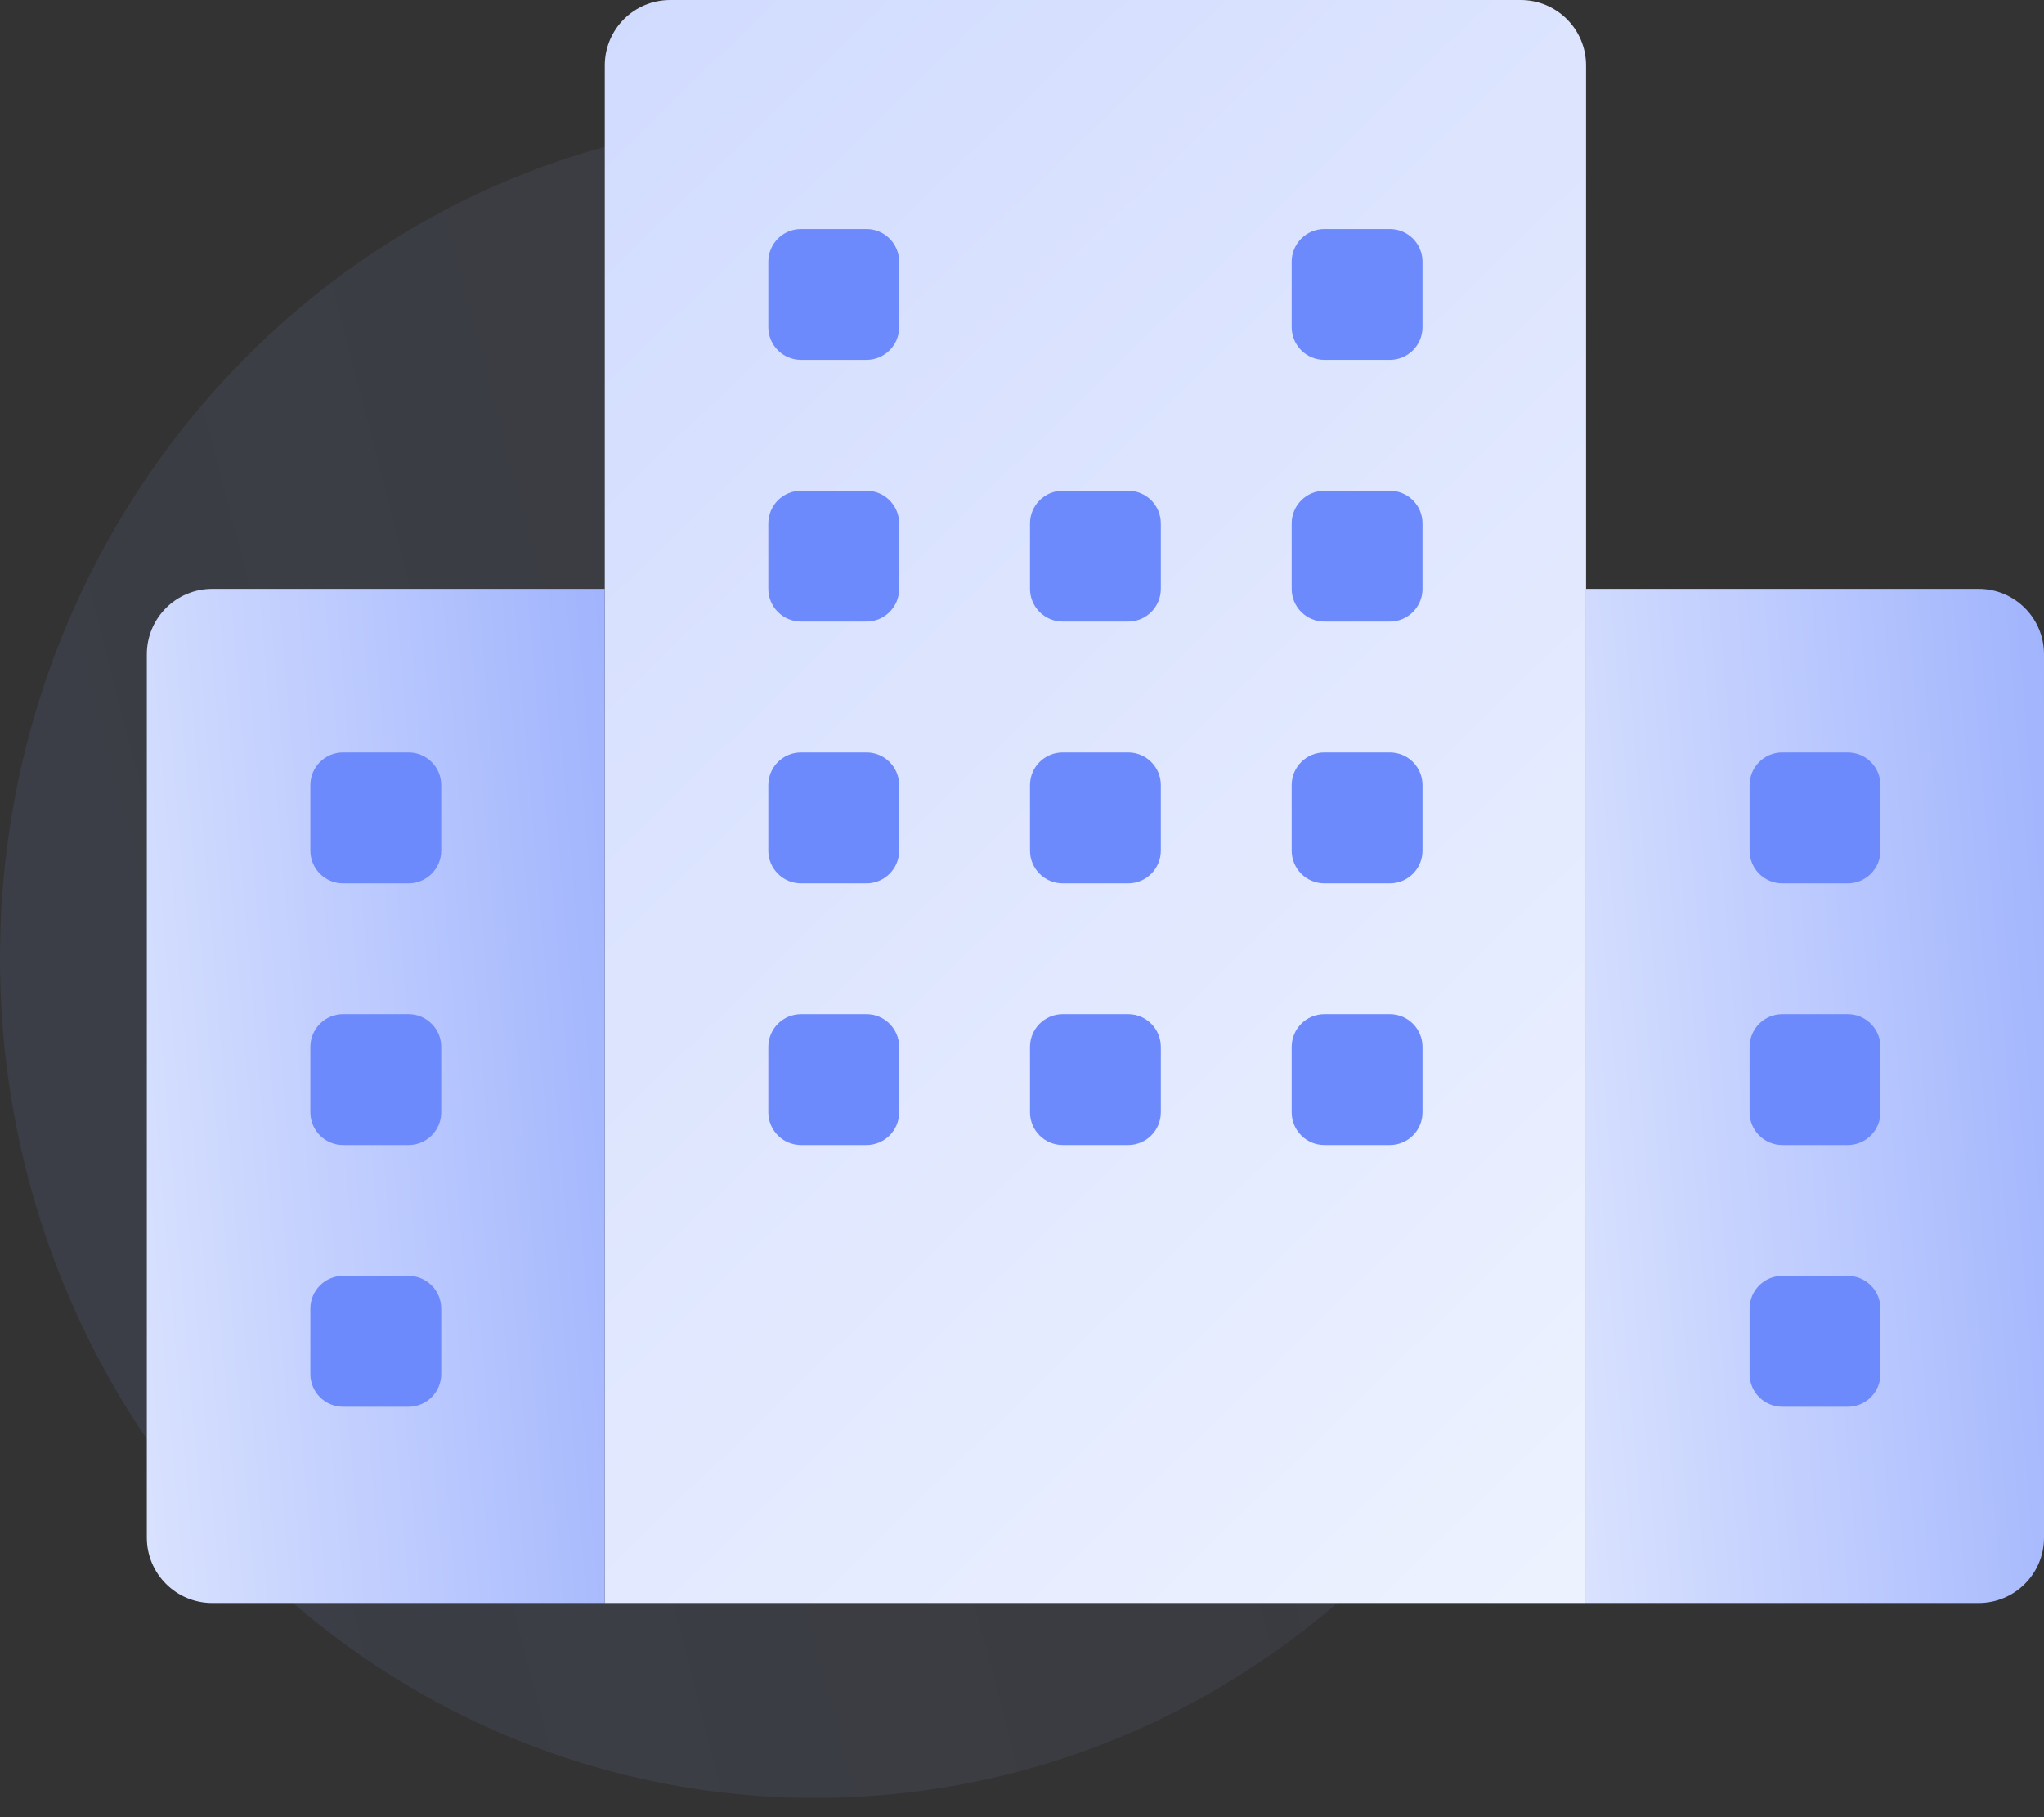
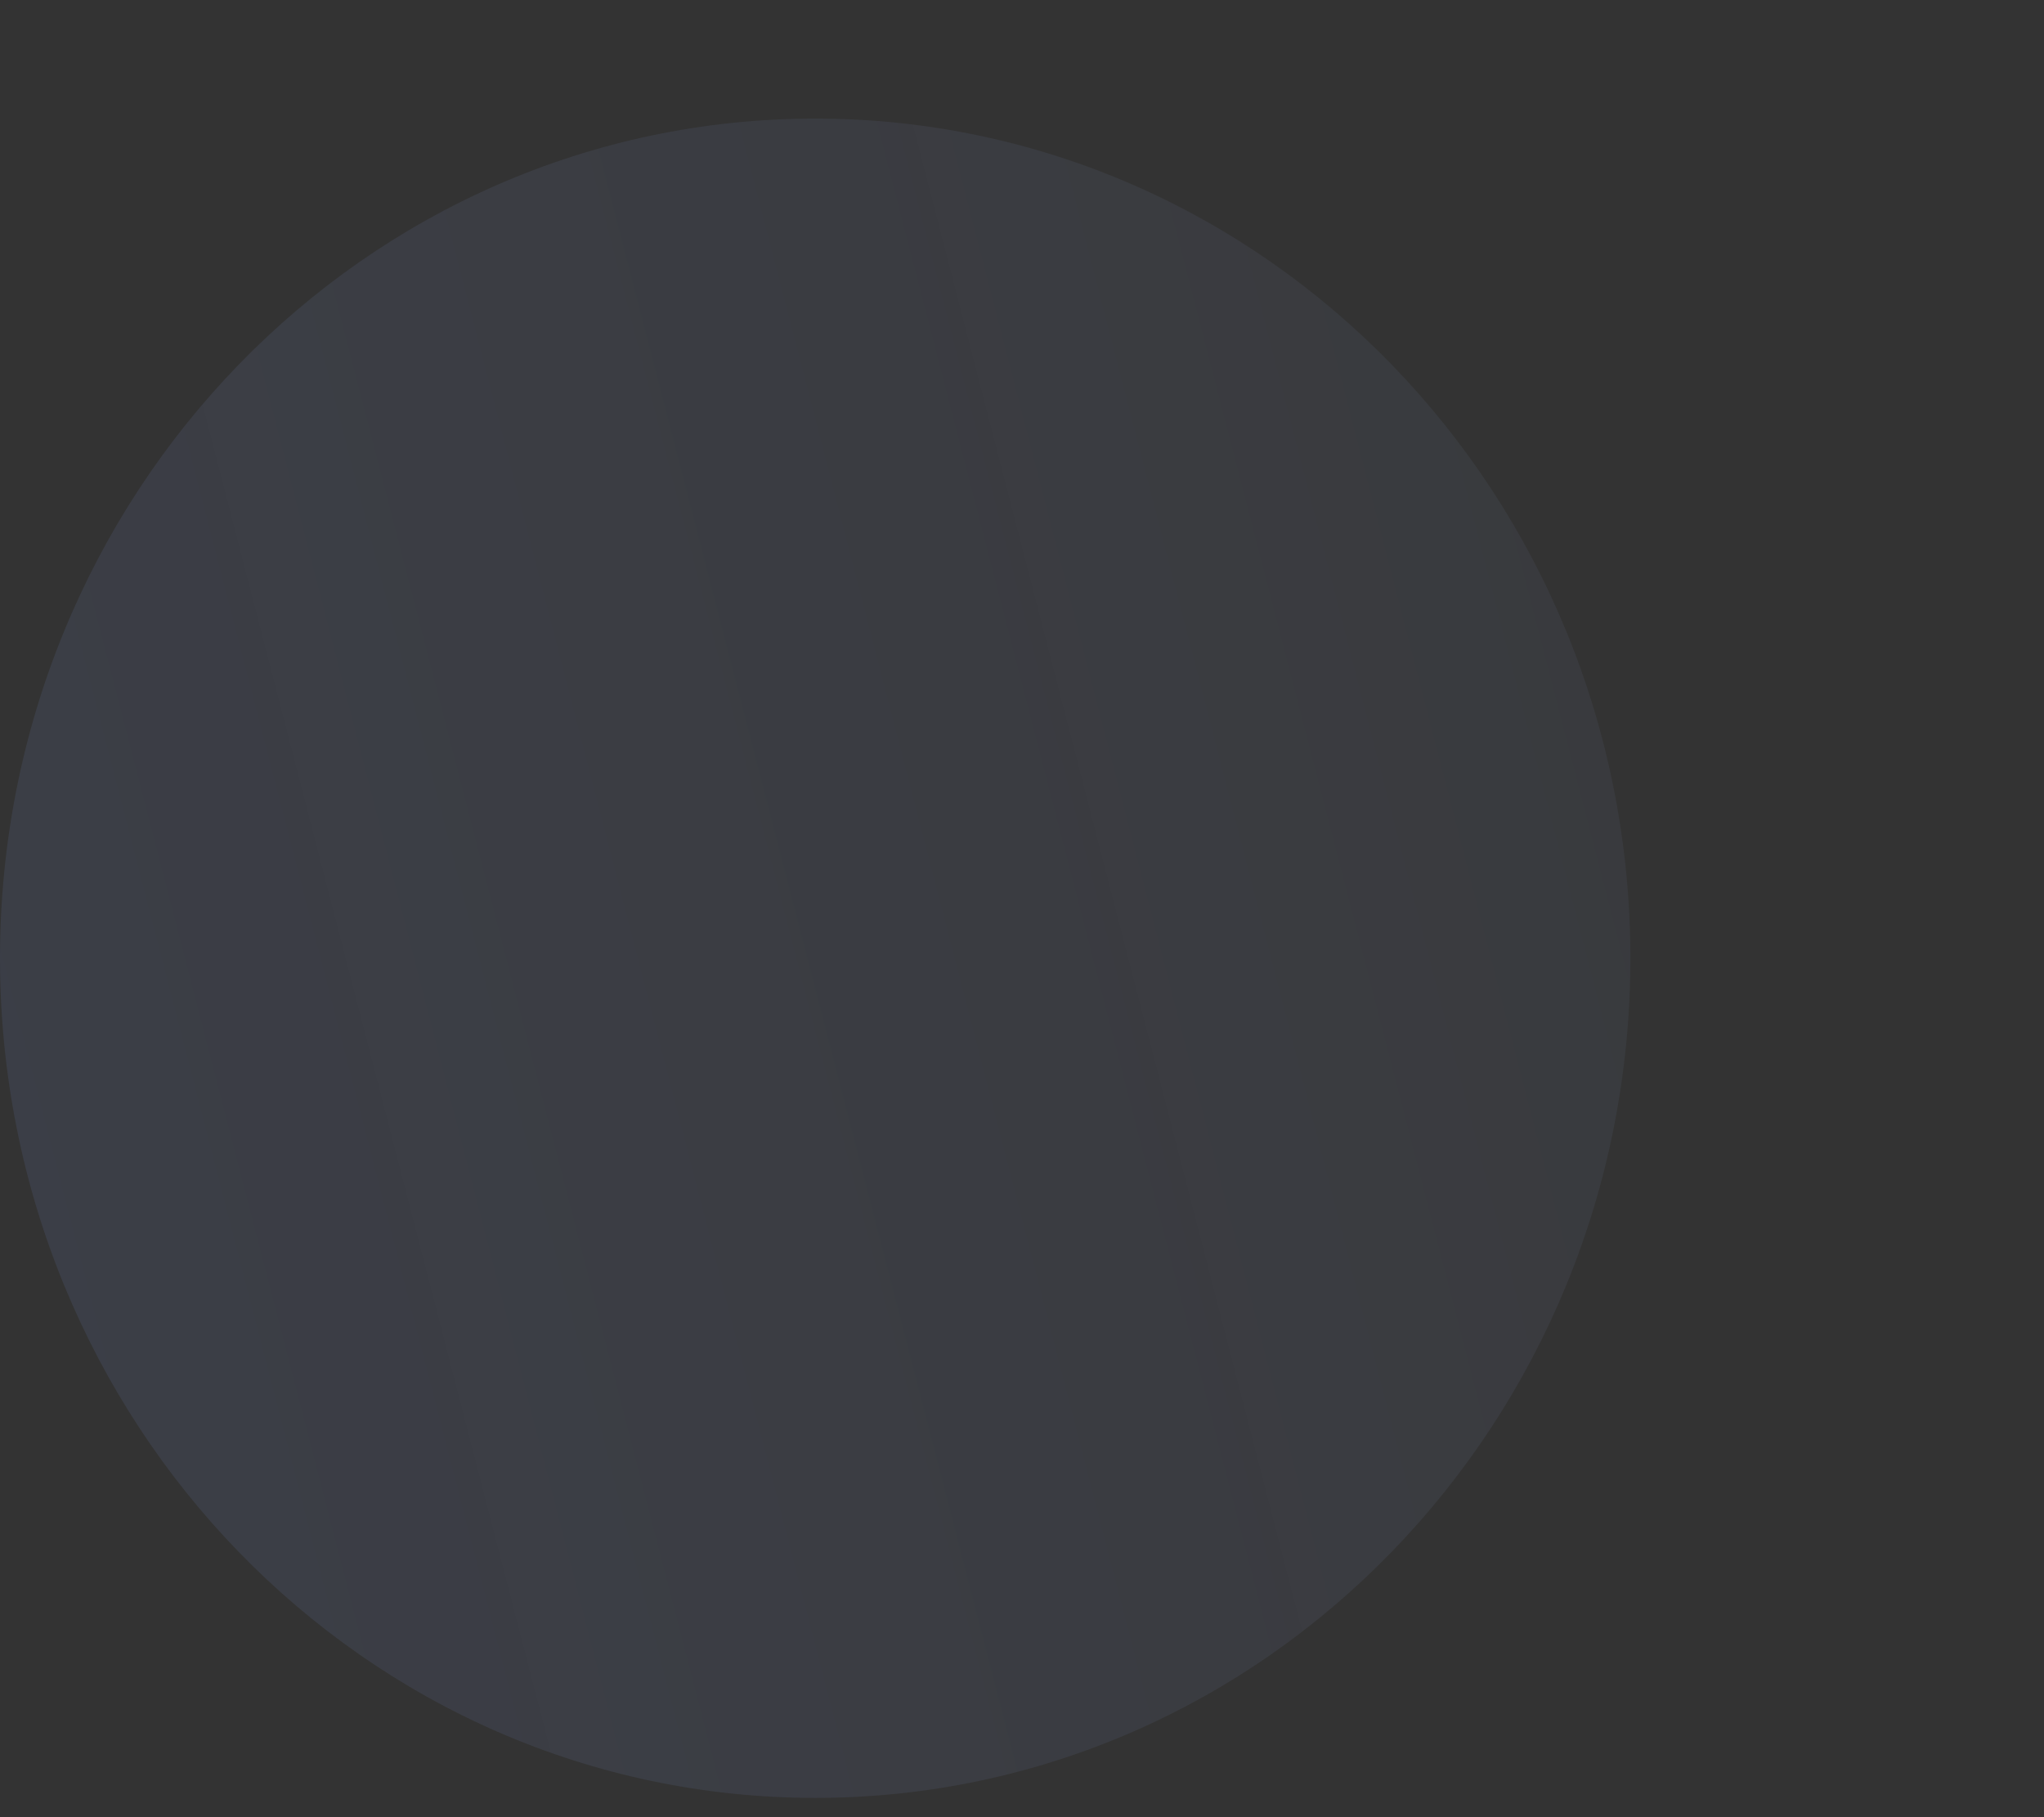
<svg xmlns="http://www.w3.org/2000/svg" width="72" height="64" viewBox="0 0 72 64" fill="none">
  <rect x="0" y="0" width="72" height="64" fill="#333333" stroke="none" />
  <path opacity="0.15" fill-rule="evenodd" clip-rule="evenodd" d="M28.715 63.321C44.574 63.321 57.43 50.081 57.43 33.749C57.43 17.417 44.574 4.177 28.715 4.177C12.856 4.177 0 17.417 0 33.749C0 50.081 12.856 63.321 28.715 63.321Z" fill="url(#paint0_linear)" />
  <g clip-path="url(#clip0)">
    <path d="M69.696 56.458H55.869V20.74H69.696C70.969 20.74 72 21.771 72 23.044V54.154C72 55.427 70.969 56.458 69.696 56.458Z" fill="url(#paint1_linear)" />
    <path d="M53.565 0C54.838 0 55.869 1.031 55.869 2.304V56.458H21.303V2.304C21.303 1.031 22.334 0 23.607 0H53.565Z" fill="url(#paint2_linear)" />
    <path d="M28.216 8.065H30.521C31.157 8.065 31.673 8.581 31.673 9.218V11.522C31.673 12.159 31.157 12.674 30.521 12.674H28.216C27.58 12.674 27.064 12.159 27.064 11.522V9.218C27.064 8.581 27.58 8.065 28.216 8.065Z" fill="#6D8AFC" />
    <path d="M46.651 8.065H48.956C49.593 8.065 50.108 8.581 50.108 9.218V11.522C50.108 12.159 49.593 12.674 48.956 12.674H46.651C46.015 12.674 45.499 12.159 45.499 11.522V9.218C45.499 8.581 46.015 8.065 46.651 8.065Z" fill="#6D8AFC" />
    <path d="M28.216 17.283H30.521C31.157 17.283 31.673 17.799 31.673 18.435V20.74C31.673 21.376 31.157 21.892 30.521 21.892H28.216C27.58 21.892 27.064 21.376 27.064 20.74V18.435C27.064 17.799 27.58 17.283 28.216 17.283Z" fill="#6D8AFC" />
    <path d="M37.434 17.283H39.738C40.375 17.283 40.89 17.799 40.89 18.435V20.74C40.89 21.376 40.375 21.892 39.738 21.892H37.434C36.797 21.892 36.282 21.376 36.282 20.74V18.435C36.282 17.799 36.797 17.283 37.434 17.283Z" fill="#6D8AFC" />
    <path d="M46.651 17.283H48.956C49.593 17.283 50.108 17.799 50.108 18.435V20.74C50.108 21.376 49.593 21.892 48.956 21.892H46.651C46.015 21.892 45.499 21.376 45.499 20.74V18.435C45.499 17.799 46.015 17.283 46.651 17.283Z" fill="#6D8AFC" />
    <path d="M28.216 26.501H30.521C31.157 26.501 31.673 27.016 31.673 27.653V29.957C31.673 30.594 31.157 31.11 30.521 31.11H28.216C27.58 31.11 27.064 30.594 27.064 29.957V27.653C27.064 27.016 27.58 26.501 28.216 26.501Z" fill="#6D8AFC" />
    <path d="M37.434 26.501H39.738C40.375 26.501 40.89 27.016 40.89 27.653V29.957C40.89 30.594 40.375 31.11 39.738 31.11H37.434C36.797 31.11 36.282 30.594 36.282 29.957V27.653C36.282 27.016 36.797 26.501 37.434 26.501Z" fill="#6D8AFC" />
    <path d="M46.651 26.501H48.956C49.593 26.501 50.108 27.016 50.108 27.653V29.957C50.108 30.594 49.593 31.11 48.956 31.11H46.651C46.015 31.11 45.499 30.594 45.499 29.957V27.653C45.499 27.016 46.015 26.501 46.651 26.501Z" fill="#6D8AFC" />
    <path d="M28.216 35.718H30.521C31.157 35.718 31.673 36.234 31.673 36.871V39.175C31.673 39.812 31.157 40.327 30.521 40.327H28.216C27.58 40.327 27.064 39.812 27.064 39.175V36.871C27.064 36.234 27.58 35.718 28.216 35.718Z" fill="#6D8AFC" />
    <path d="M37.434 35.718H39.738C40.375 35.718 40.89 36.234 40.89 36.871V39.175C40.89 39.812 40.375 40.327 39.738 40.327H37.434C36.797 40.327 36.282 39.812 36.282 39.175V36.871C36.282 36.234 36.797 35.718 37.434 35.718Z" fill="#6D8AFC" />
    <path d="M46.651 35.718H48.956C49.593 35.718 50.108 36.234 50.108 36.871V39.175C50.108 39.812 49.593 40.327 48.956 40.327H46.651C46.015 40.327 45.499 39.812 45.499 39.175V36.871C45.499 36.234 46.015 35.718 46.651 35.718Z" fill="#6D8AFC" />
    <path d="M7.476 20.74H21.303V56.458H7.476C6.203 56.458 5.172 55.427 5.172 54.154V23.044C5.172 21.771 6.203 20.74 7.476 20.74Z" fill="url(#paint3_linear)" />
    <path d="M12.085 26.501H14.39C15.026 26.501 15.542 27.016 15.542 27.653V29.957C15.542 30.594 15.026 31.11 14.39 31.11H12.085C11.449 31.11 10.933 30.594 10.933 29.957V27.653C10.933 27.016 11.449 26.501 12.085 26.501Z" fill="#6D8AFC" />
    <path d="M12.085 35.718H14.39C15.026 35.718 15.542 36.234 15.542 36.871V39.175C15.542 39.812 15.026 40.327 14.39 40.327H12.085C11.449 40.327 10.933 39.812 10.933 39.175V36.871C10.933 36.234 11.449 35.718 12.085 35.718Z" fill="#6D8AFC" />
    <path d="M12.085 44.936H14.39C15.026 44.936 15.542 45.452 15.542 46.088V48.393C15.542 49.029 15.026 49.545 14.39 49.545H12.085C11.449 49.545 10.933 49.029 10.933 48.393V46.088C10.933 45.452 11.449 44.936 12.085 44.936Z" fill="#6D8AFC" />
    <path d="M62.782 44.936H65.087C65.723 44.936 66.239 45.452 66.239 46.088V48.393C66.239 49.029 65.723 49.545 65.087 49.545H62.782C62.146 49.545 61.63 49.029 61.63 48.393V46.088C61.63 45.452 62.146 44.936 62.782 44.936Z" fill="#6D8AFC" />
    <path d="M65.087 31.11H62.782C62.146 31.11 61.63 30.594 61.63 29.957V27.653C61.63 27.016 62.146 26.501 62.782 26.501H65.087C65.723 26.501 66.239 27.016 66.239 27.653V29.957C66.239 30.594 65.723 31.11 65.087 31.11Z" fill="#6D8AFC" />
-     <path d="M65.087 40.327H62.782C62.146 40.327 61.63 39.812 61.63 39.175V36.871C61.63 36.234 62.146 35.718 62.782 35.718H65.087C65.723 35.718 66.239 36.234 66.239 36.871V39.175C66.239 39.812 65.723 40.327 65.087 40.327Z" fill="#6D8AFC" />
  </g>
  <defs>
    <linearGradient id="paint0_linear" x1="71.665" y1="45.107" x2="-62.724" y2="79.839" gradientUnits="userSpaceOnUse">
      <stop stop-color="#A6BFFE" stop-opacity="0.32" />
      <stop offset="1" stop-color="#6D8AFC" />
    </linearGradient>
    <linearGradient id="paint1_linear" x1="47.053" y1="71.485" x2="93.294" y2="67.588" gradientUnits="userSpaceOnUse">
      <stop stop-color="#F7FAFF" />
      <stop offset="1" stop-color="#6D8AFC" />
    </linearGradient>
    <linearGradient id="paint2_linear" x1="66.441" y1="75.472" x2="-148.819" y2="-146.013" gradientUnits="userSpaceOnUse">
      <stop stop-color="#F7FAFF" />
      <stop offset="1" stop-color="#6D8AFC" />
    </linearGradient>
    <linearGradient id="paint3_linear" x1="-3.644" y1="71.485" x2="42.597" y2="67.588" gradientUnits="userSpaceOnUse">
      <stop stop-color="#F7FAFF" />
      <stop offset="1" stop-color="#6D8AFC" />
    </linearGradient>
    <clipPath id="clip0">
-       <rect width="66.828" height="56.458" fill="white" transform="translate(5.172)" />
-     </clipPath>
+       </clipPath>
  </defs>
</svg>